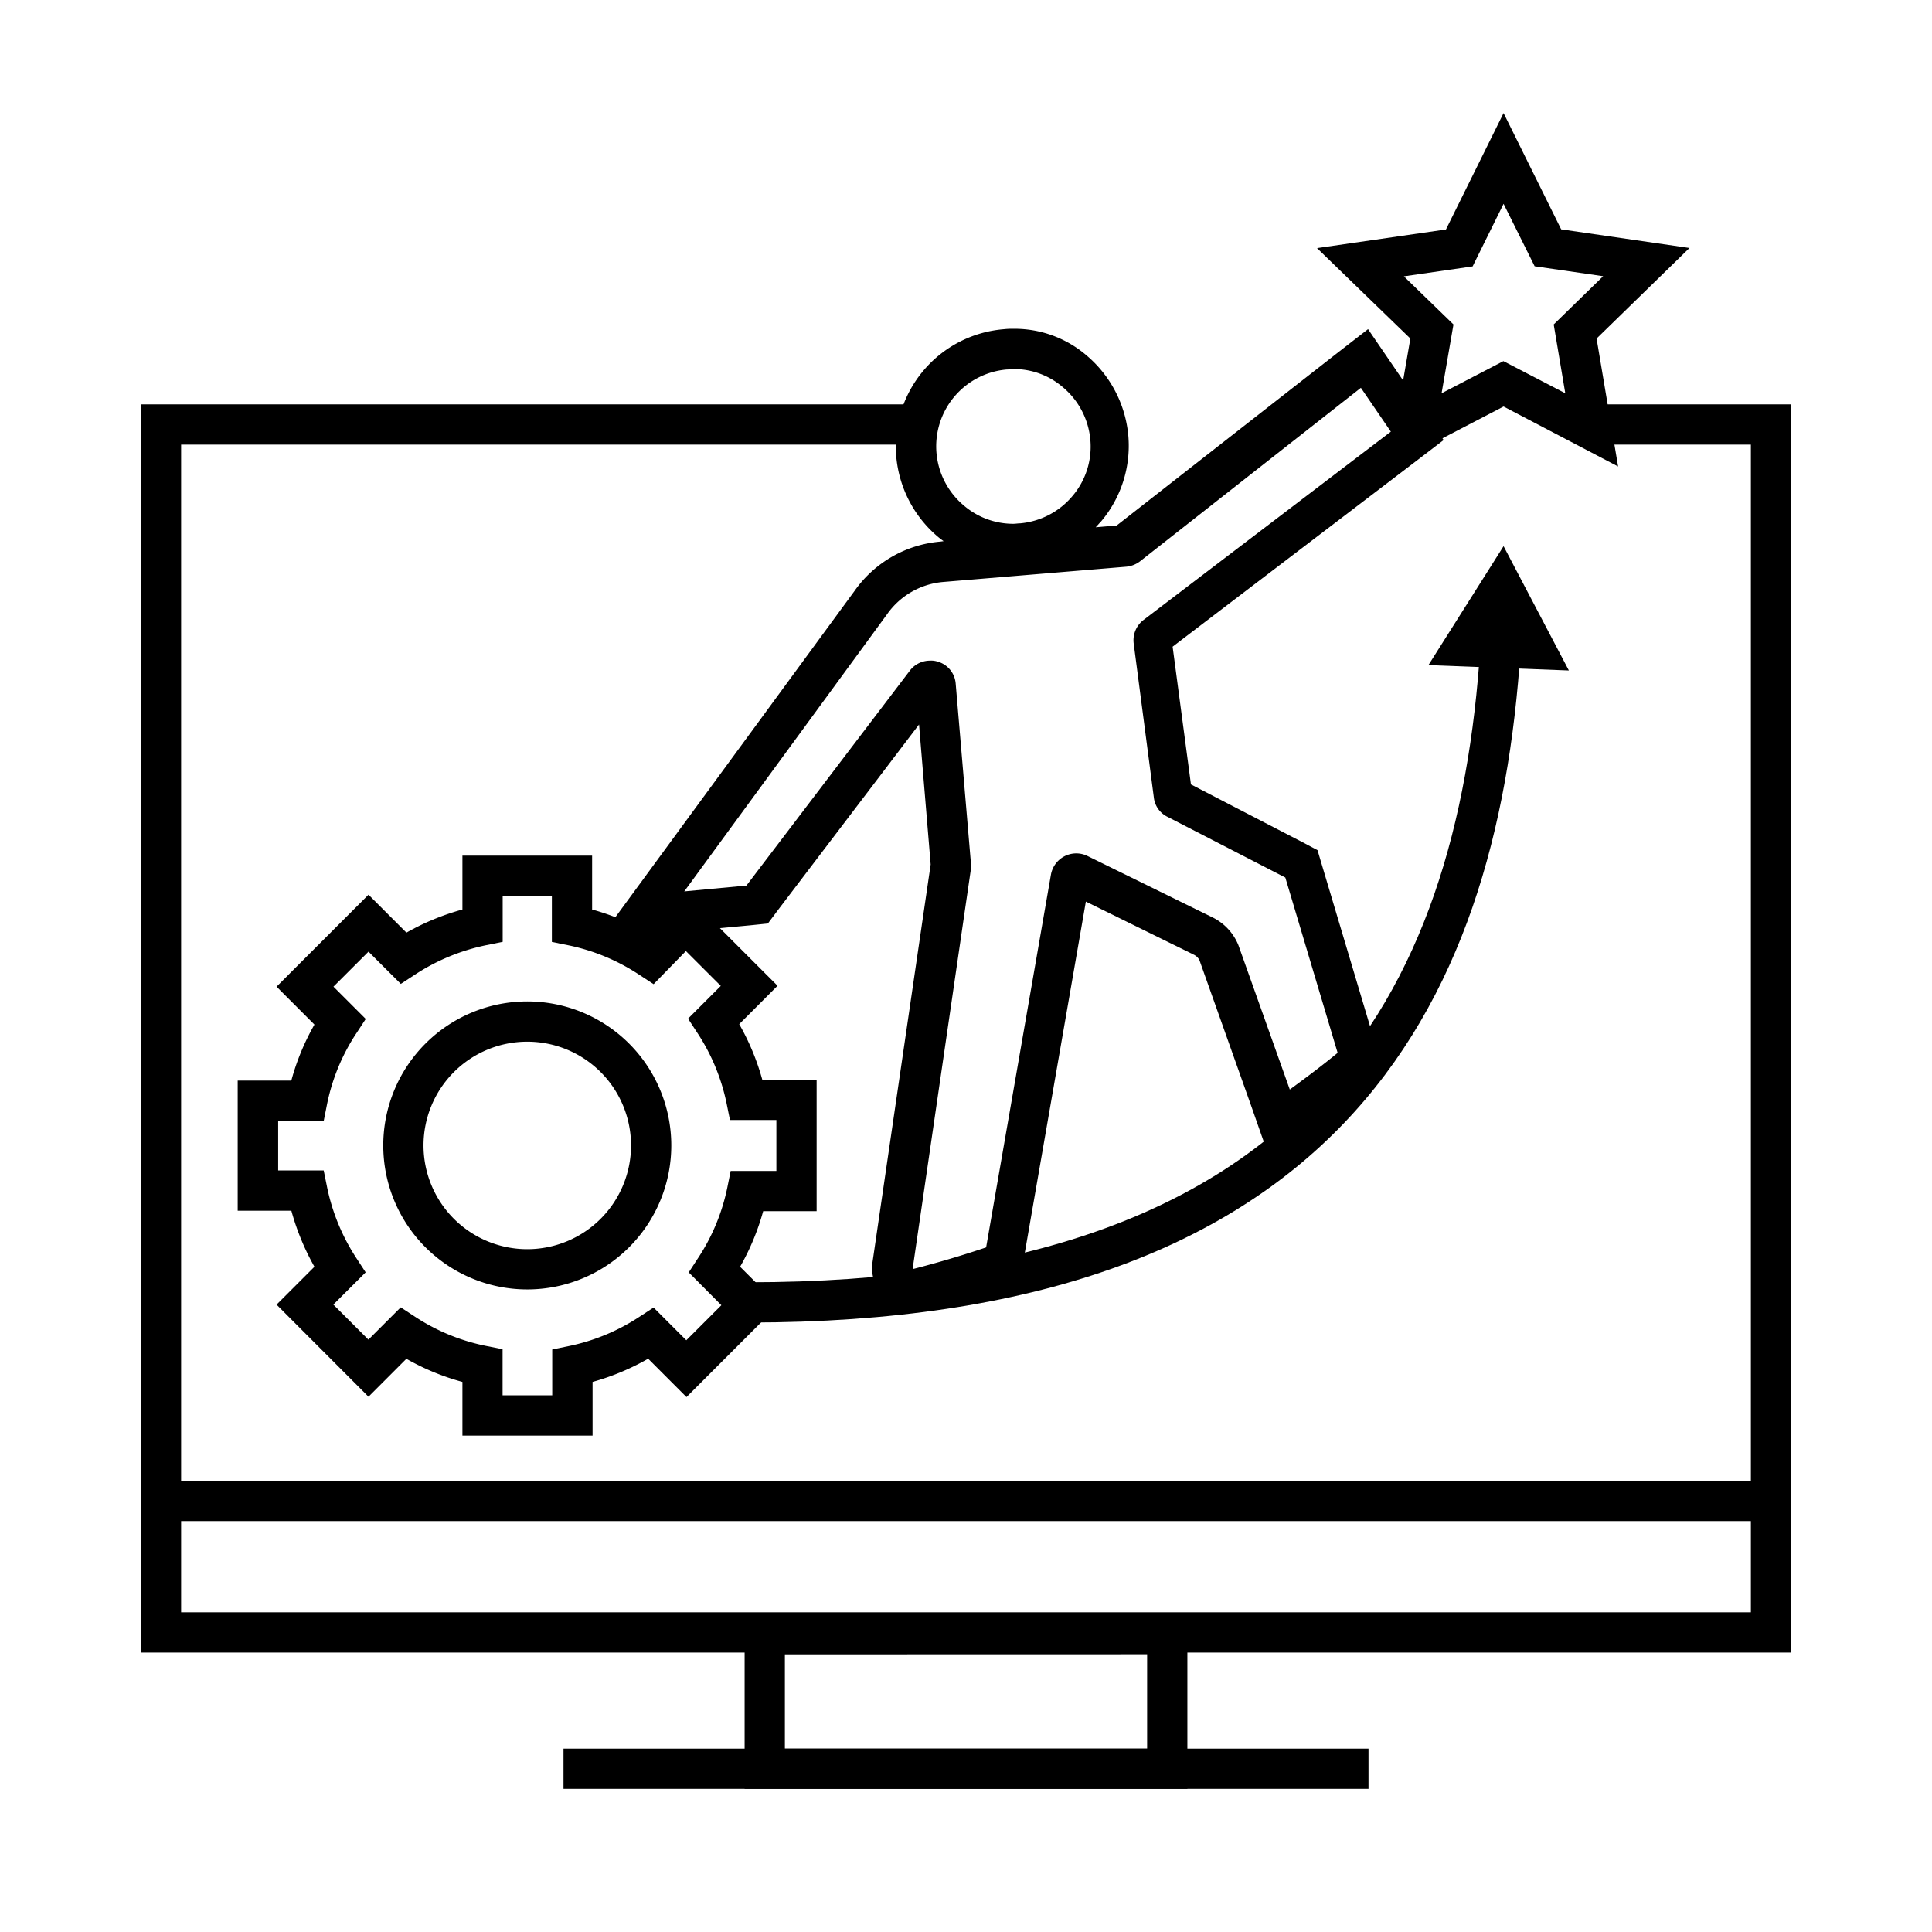
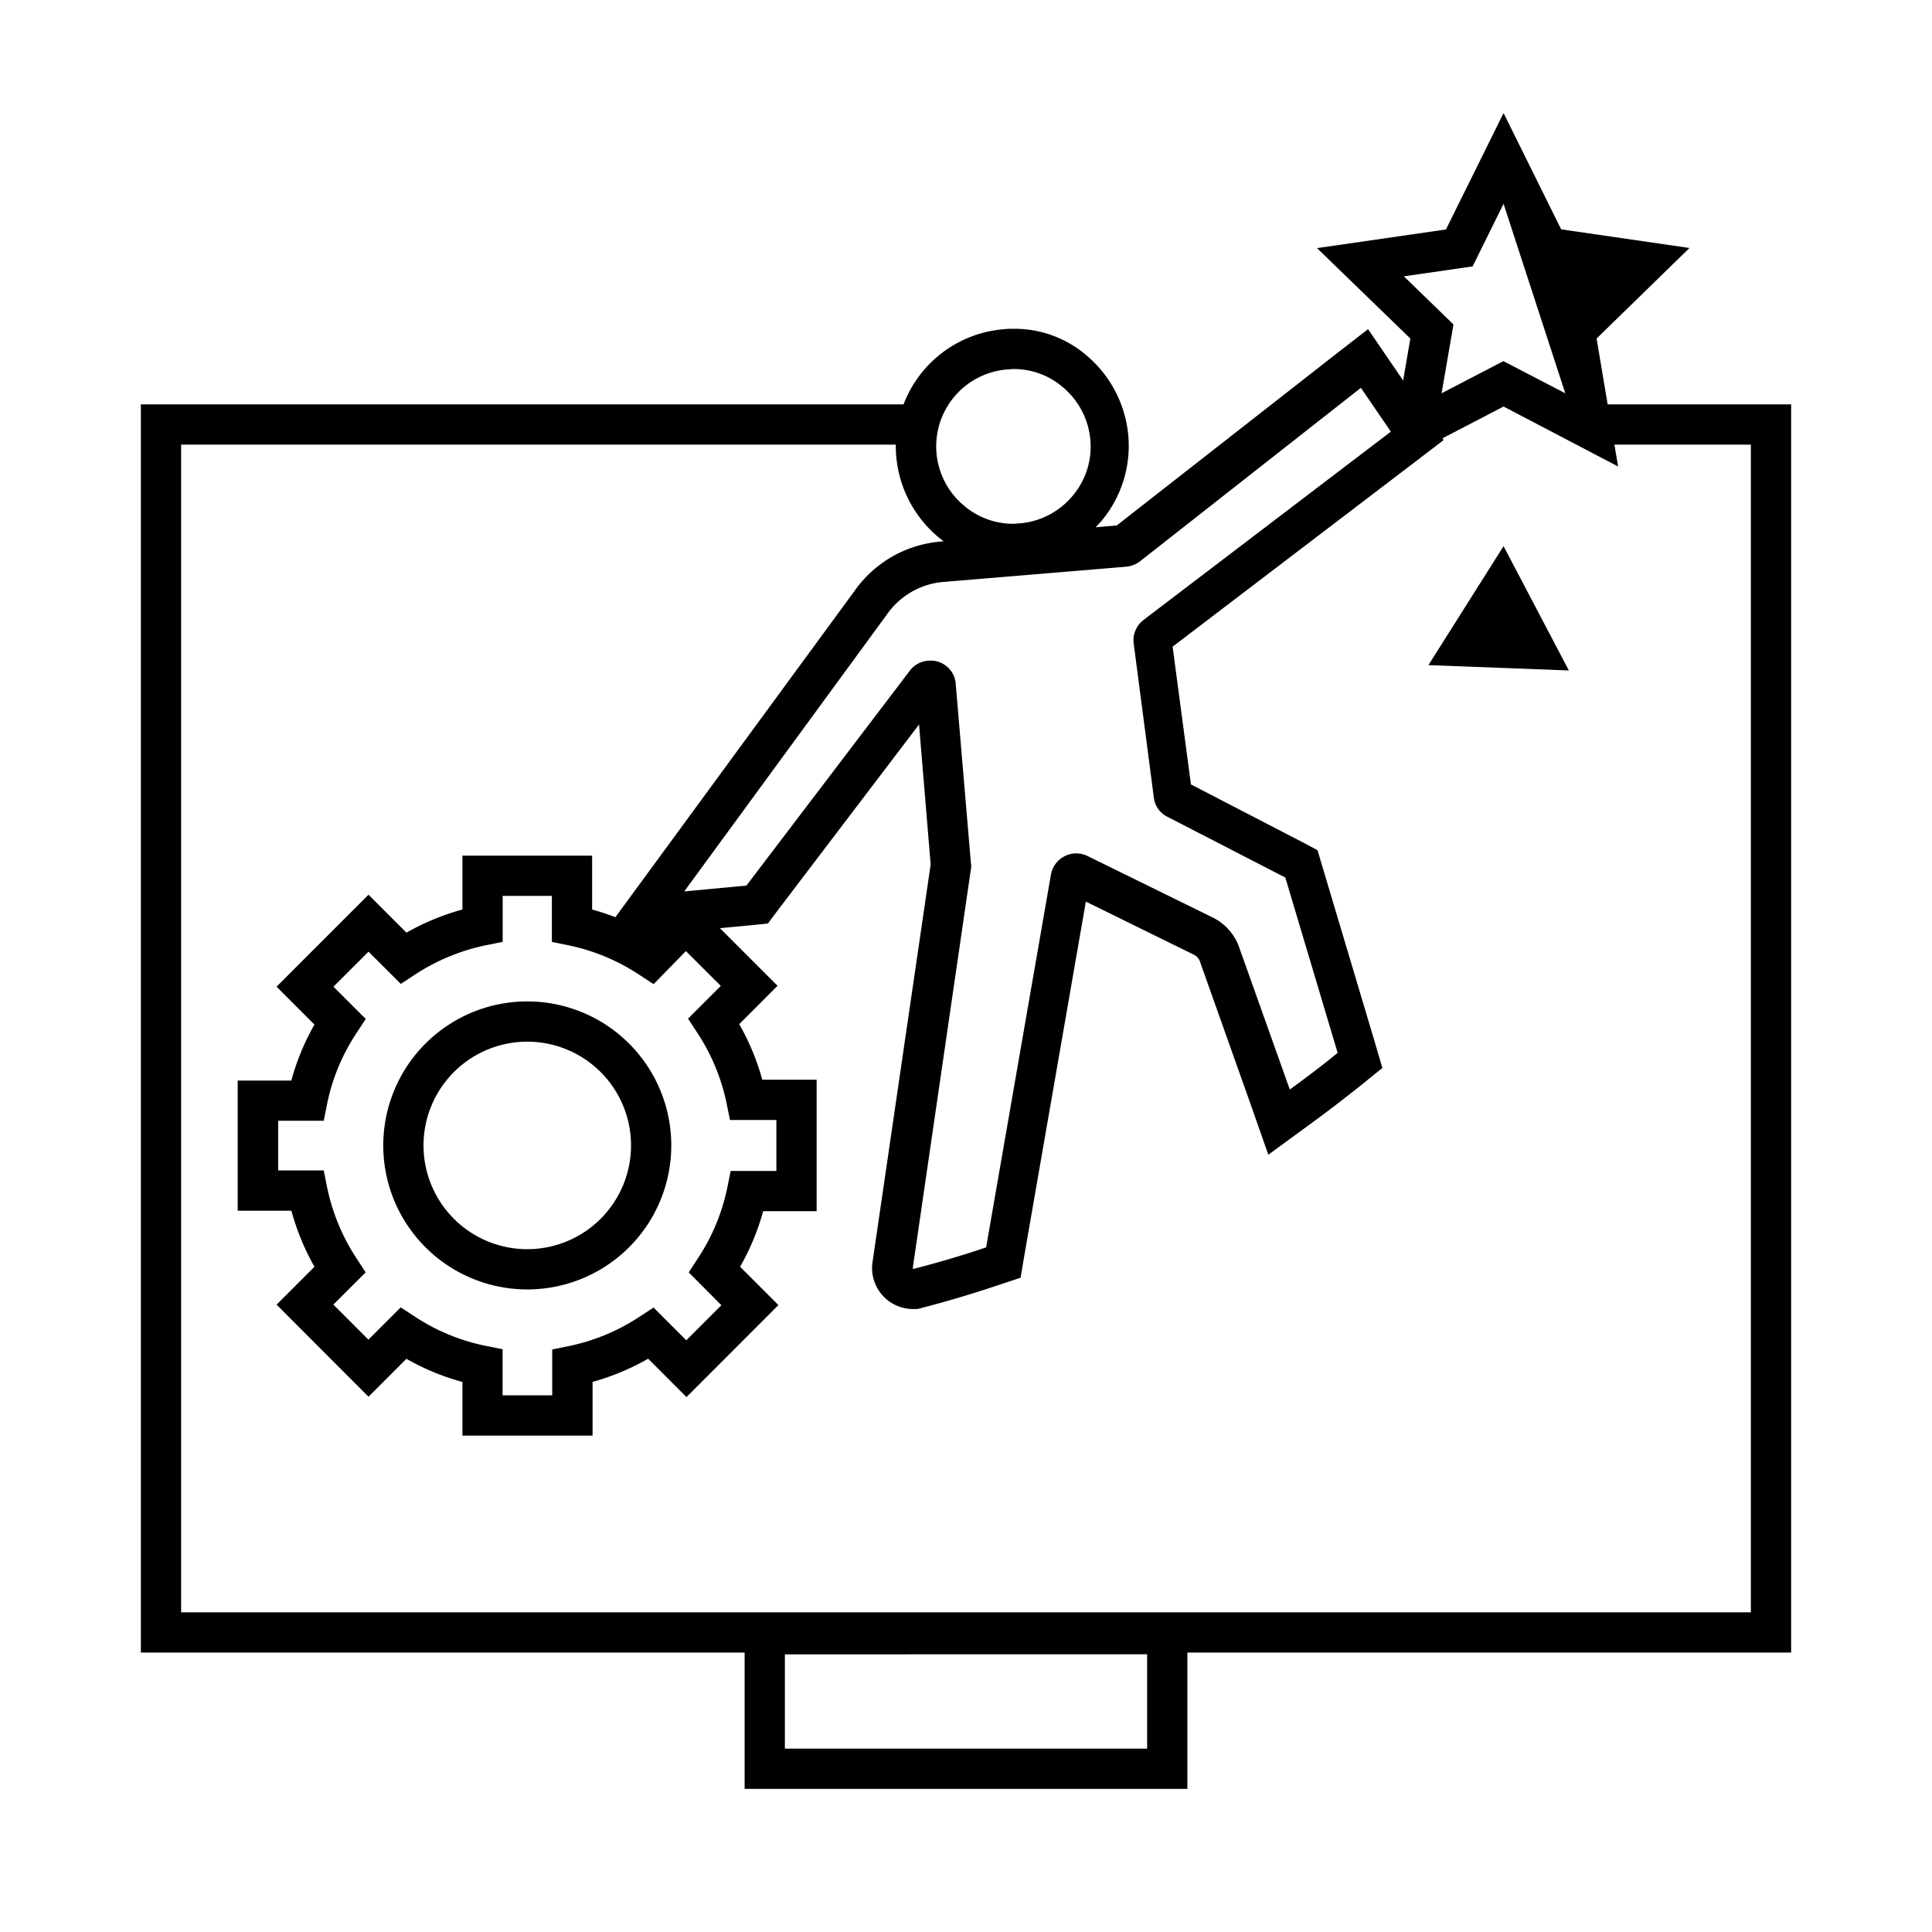
<svg xmlns="http://www.w3.org/2000/svg" id="EXPANDED" viewBox="0 0 432 432">
  <defs>
    <style>.cls-1{fill-rule:evenodd;}</style>
  </defs>
  <path class="cls-1" d="M31.5,90.42H206.7v9H40.5v261.1h351V99.42H355.9v-9h44.6v279.1H31.5Z" />
  <path class="cls-1" d="M166.5,360.92h99V400h-99Zm9,9V391h81v-21.1Z" />
-   <path class="cls-1" d="M306,400H126v-9H306Z" />
-   <path class="cls-1" d="M36,331.12H396v9H36Z" />
  <path class="cls-1" d="M103.4,191.32h29v12.05a54.25,54.25,0,0,1,12.39,5.14l8.47-8.69,20.6,20.6L165.29,229a54.08,54.08,0,0,1,5.16,12.42H182.6v29.4H170.65a54.16,54.16,0,0,1-5.16,12.43l8.57,8.57L153.5,312.39l-8.57-8.58A54.34,54.34,0,0,1,132.5,309v12H103.4V309a53.35,53.35,0,0,1-12.53-5.17l-8.47,8.48L61.84,291.72l8.47-8.47a55.1,55.1,0,0,1-5.16-12.53h-12v-29.1H65.14a53.52,53.52,0,0,1,5.17-12.52l-8.47-8.48L82.4,200.06l8.48,8.48a54.6,54.6,0,0,1,12.52-5.17Zm9,9V210.6l-3.6.73A45.9,45.9,0,0,0,92.68,218l-3.06,2-7.22-7.21-7.84,7.83,7.22,7.22-2,3.06A44.77,44.77,0,0,0,73.11,247l-.72,3.61H62.2v11.1H72.38l.73,3.61a45.74,45.74,0,0,0,6.65,16.11l2,3.07-7.22,7.21,7.84,7.84,7.22-7.22,3.06,2a45,45,0,0,0,16.1,6.64l3.62.72V312h11.1V301.75l3.6-.74a45.25,45.25,0,0,0,16-6.64l3.06-2,7.32,7.32,7.84-7.84L154,284.51l2-3.07a45.11,45.11,0,0,0,6.65-16l.73-3.61H173.6v-11.4H163.22l-.73-3.6a45.33,45.33,0,0,0-6.64-16l-2-3.06,7.32-7.32-7.8-7.79-7.22,7.4L143,218a45.27,45.27,0,0,0-16-6.65l-3.6-.73V200.32Z" />
-   <path class="cls-1" d="M300.53,251.12c-26.6,27.79-68.72,44.6-133.13,44.6v-9c62.89,0,102.27-16.38,126.62-41.82s34.47-60.9,37-100.46l9,.57C337.41,185.55,327.05,223.41,300.53,251.12Z" />
  <path d="M350.8,149.92l-14.6-27.8-16.8,26.6Z" />
  <path class="cls-1" d="M117.9,232.92a23.2,23.2,0,1,0,23.2,23.2A23.2,23.2,0,0,0,117.9,232.92Zm-32.2,23.2a32.2,32.2,0,1,1,32.2,32.2A32.2,32.2,0,0,1,85.7,256.12Z" />
  <path d="M226.6,82.52a16.75,16.75,0,0,1,11.1,4.1,17.29,17.29,0,0,1,6.1,11.7,17,17,0,0,1-4,12.6,17.29,17.29,0,0,1-11.7,6.1c-.5,0-1,.1-1.5.1a16.94,16.94,0,0,1-11.1-4.1,17.25,17.25,0,0,1,9.6-30.4C225.6,82.62,226.1,82.52,226.6,82.52Zm77.7,4.2,6.7,9.8-55.3,42.1a5.71,5.71,0,0,0-2.2,5.3l4.5,34.4a5.49,5.49,0,0,0,3,4.3l26.4,13.6,11.7,39.2c-3.4,2.8-7,5.5-10.7,8.2l-11.5-32.3a11.93,11.93,0,0,0-5.6-6.1l-28.1-13.8a5.73,5.73,0,0,0-2.5-.6,5.76,5.76,0,0,0-5.7,4.7l-14.5,83.4q-8,2.7-16.2,4.8a.22.22,0,0,1-.2-.2l13-89.2a2.85,2.85,0,0,0,0-1.3l-3.4-40.1a5.56,5.56,0,0,0-4.1-5,4.4,4.4,0,0,0-1.6-.2,5.64,5.64,0,0,0-4.6,2.3l-36.5,48-13.9,1.3,45.3-61.9a17.11,17.11,0,0,1,12.7-7.3l40.8-3.4a6,6,0,0,0,3.1-1.2Zm-77.7-13.2a17,17,0,0,0-2.2.1,26.26,26.26,0,0,0-24,28.4,26.57,26.57,0,0,0,9.2,17.9A17.1,17.1,0,0,0,211,121l-.7.1a26.15,26.15,0,0,0-19.2,11L134,210l19.9-1.8,13.9-1.3,3.9-.4,2.4-3.2L205.5,162l2.6,31.3-13,88.9a9.15,9.15,0,0,0,9,10.5h1.1l1.1-.3c5.4-1.4,10.8-3,16.8-5l5.1-1.7.9-5.3,13.7-78.8,24.2,11.9a2.78,2.78,0,0,1,1.2,1.2l11.4,32.1,4,11.4,9.7-7.1c4-2.9,7.7-5.8,11.1-8.5l4.7-3.8-1.7-5.8-11.7-39.2-1.1-3.7-3.4-1.8-24.9-12.9-4.1-30.8,53.8-41,6.8-5.2-4.8-7.1-12.1-17.7-7.6,5.9-48.6,38-4.7.4c.4-.4.8-.9,1.2-1.3a26.21,26.21,0,0,0,6.1-19.1,26.57,26.57,0,0,0-9.2-17.9A24.7,24.7,0,0,0,226.6,73.52Z" />
-   <path class="cls-1" d="M336.2,25.28l12.88,26,28.69,4.17L357,75.7l4.81,28.61L336.2,90.9l-25.78,13.41,4.94-28.61L294.49,55.48l28.83-4.17Zm0,20.29-6.92,14-15.37,2.22L325,72.55l-2.66,15.39,13.82-7.19L350,87.94l-2.59-15.39,11.06-10.79-15.32-2.22Z" />
+   <path class="cls-1" d="M336.2,25.28l12.88,26,28.69,4.17L357,75.7l4.81,28.61L336.2,90.9l-25.78,13.41,4.94-28.61L294.49,55.48l28.83-4.17Zm0,20.29-6.92,14-15.37,2.22L325,72.55l-2.66,15.39,13.82-7.19L350,87.94Z" />
</svg>